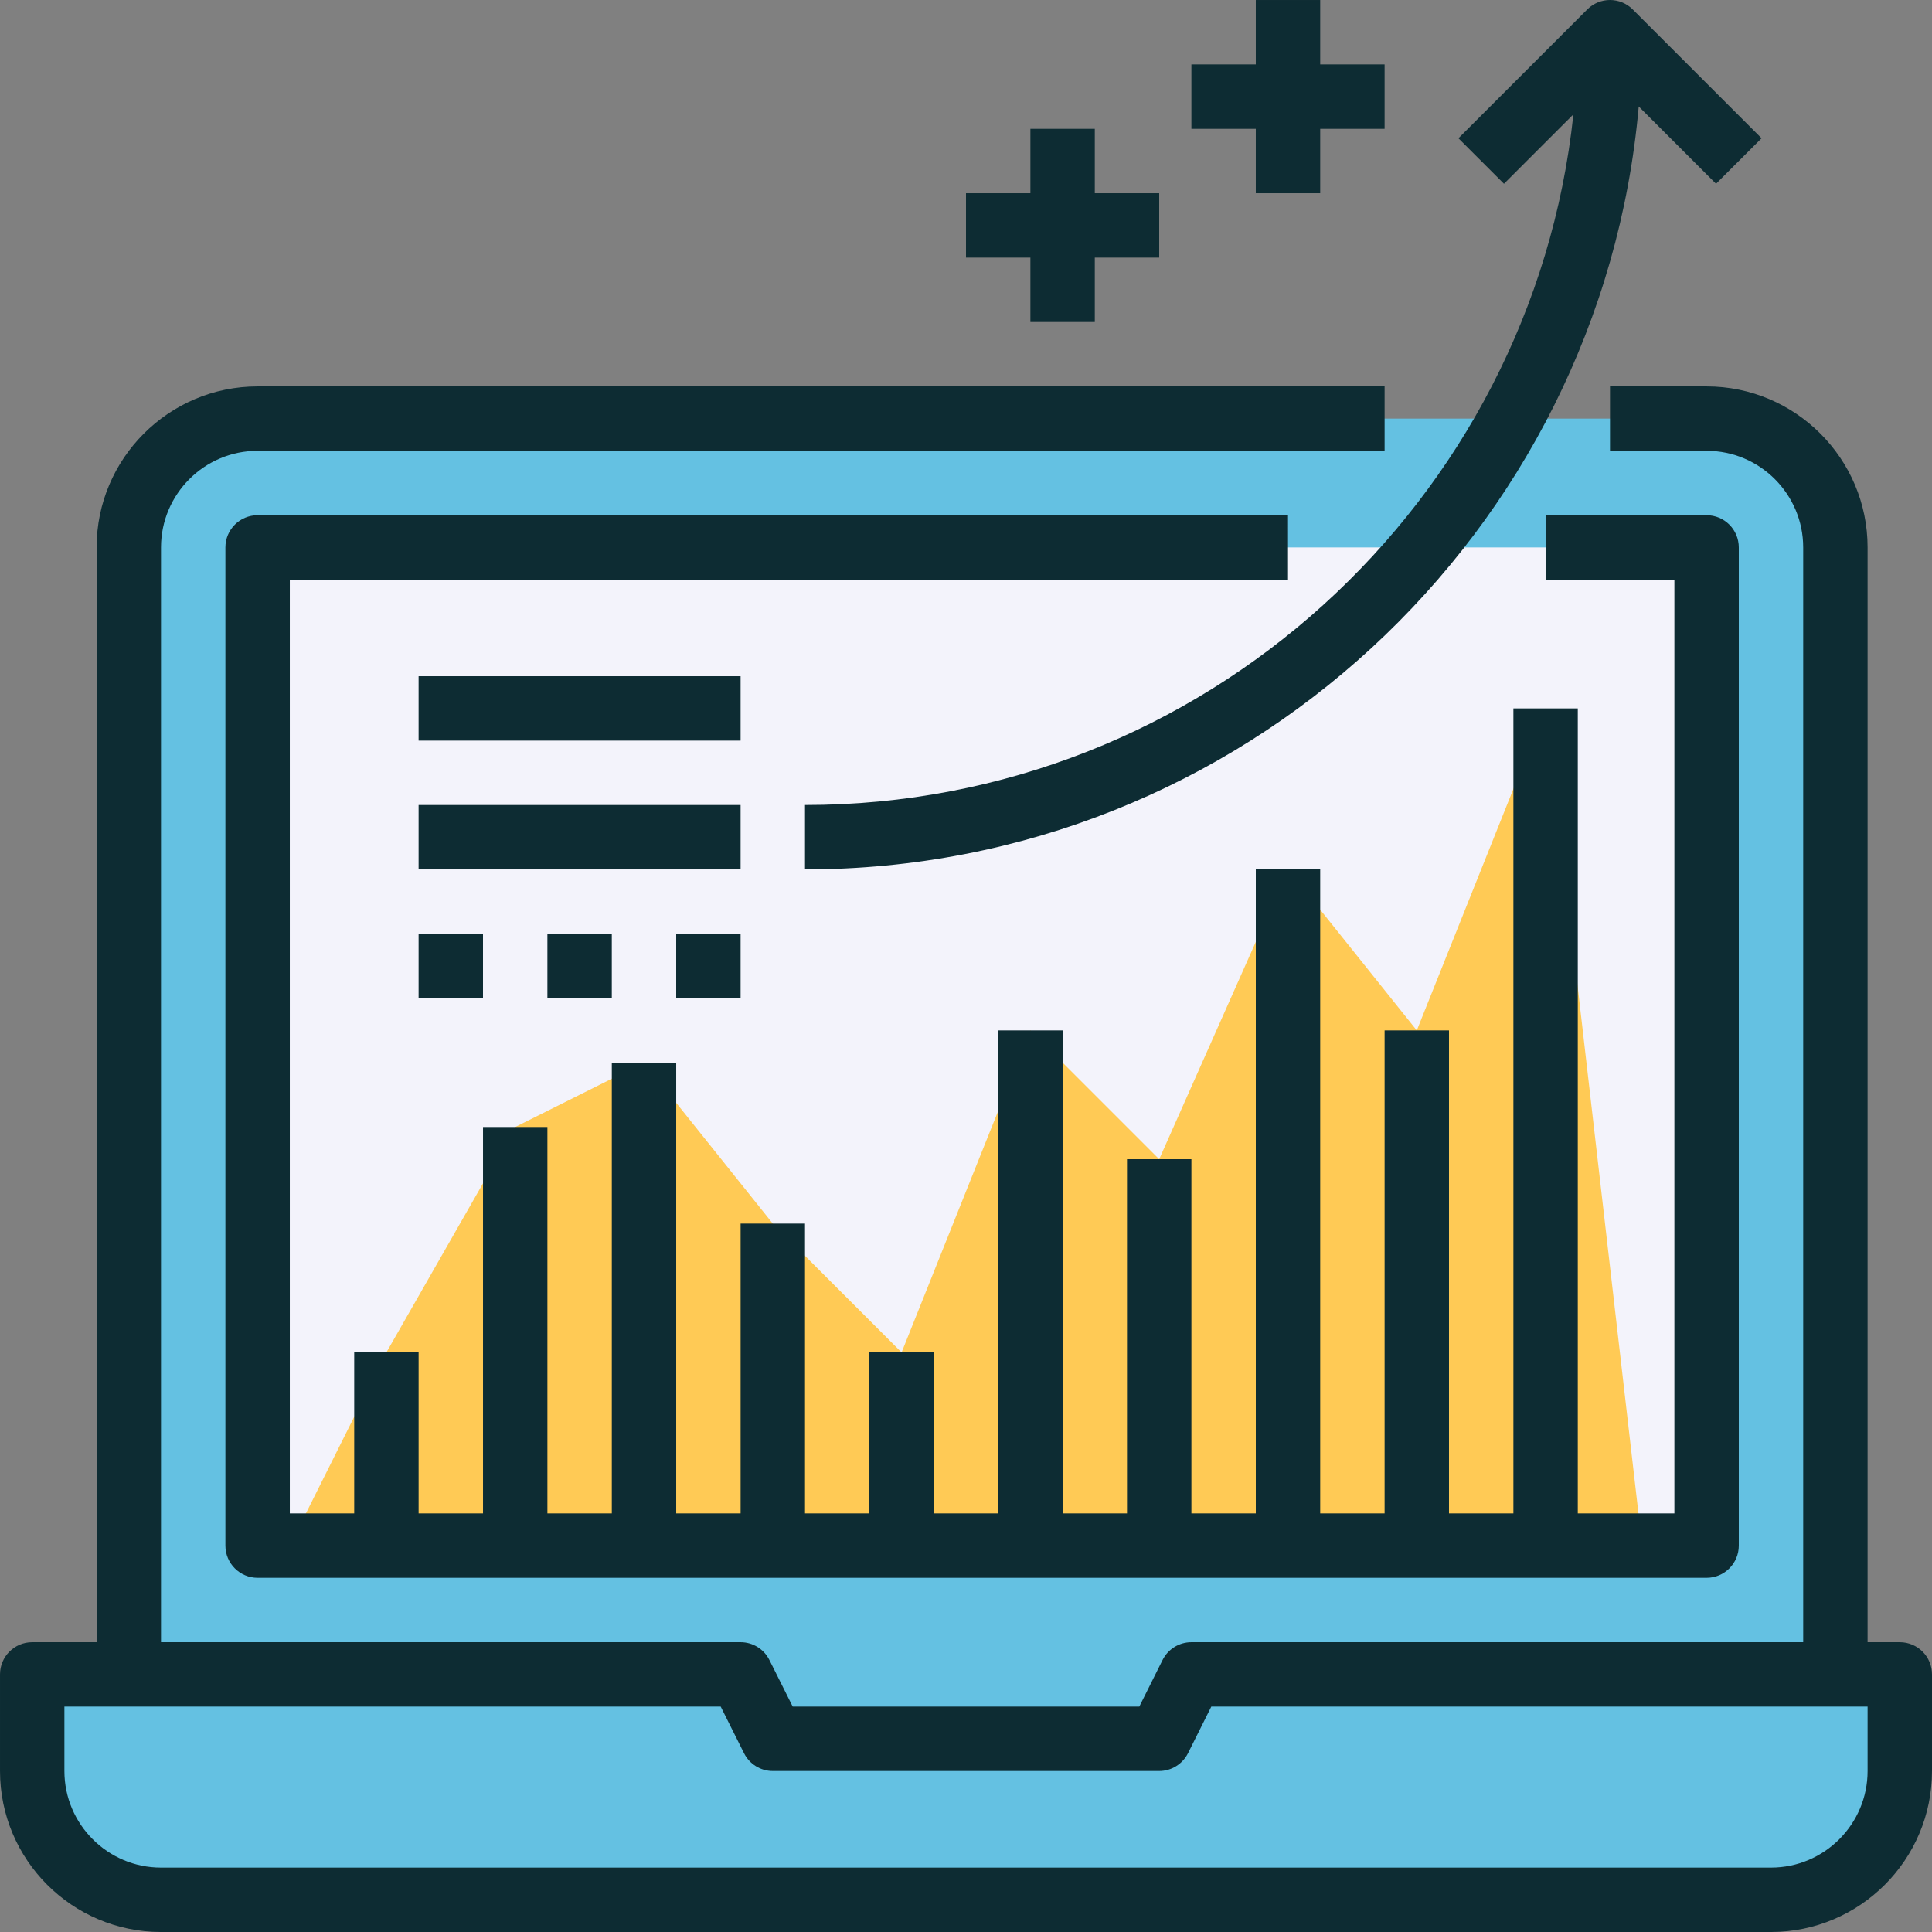
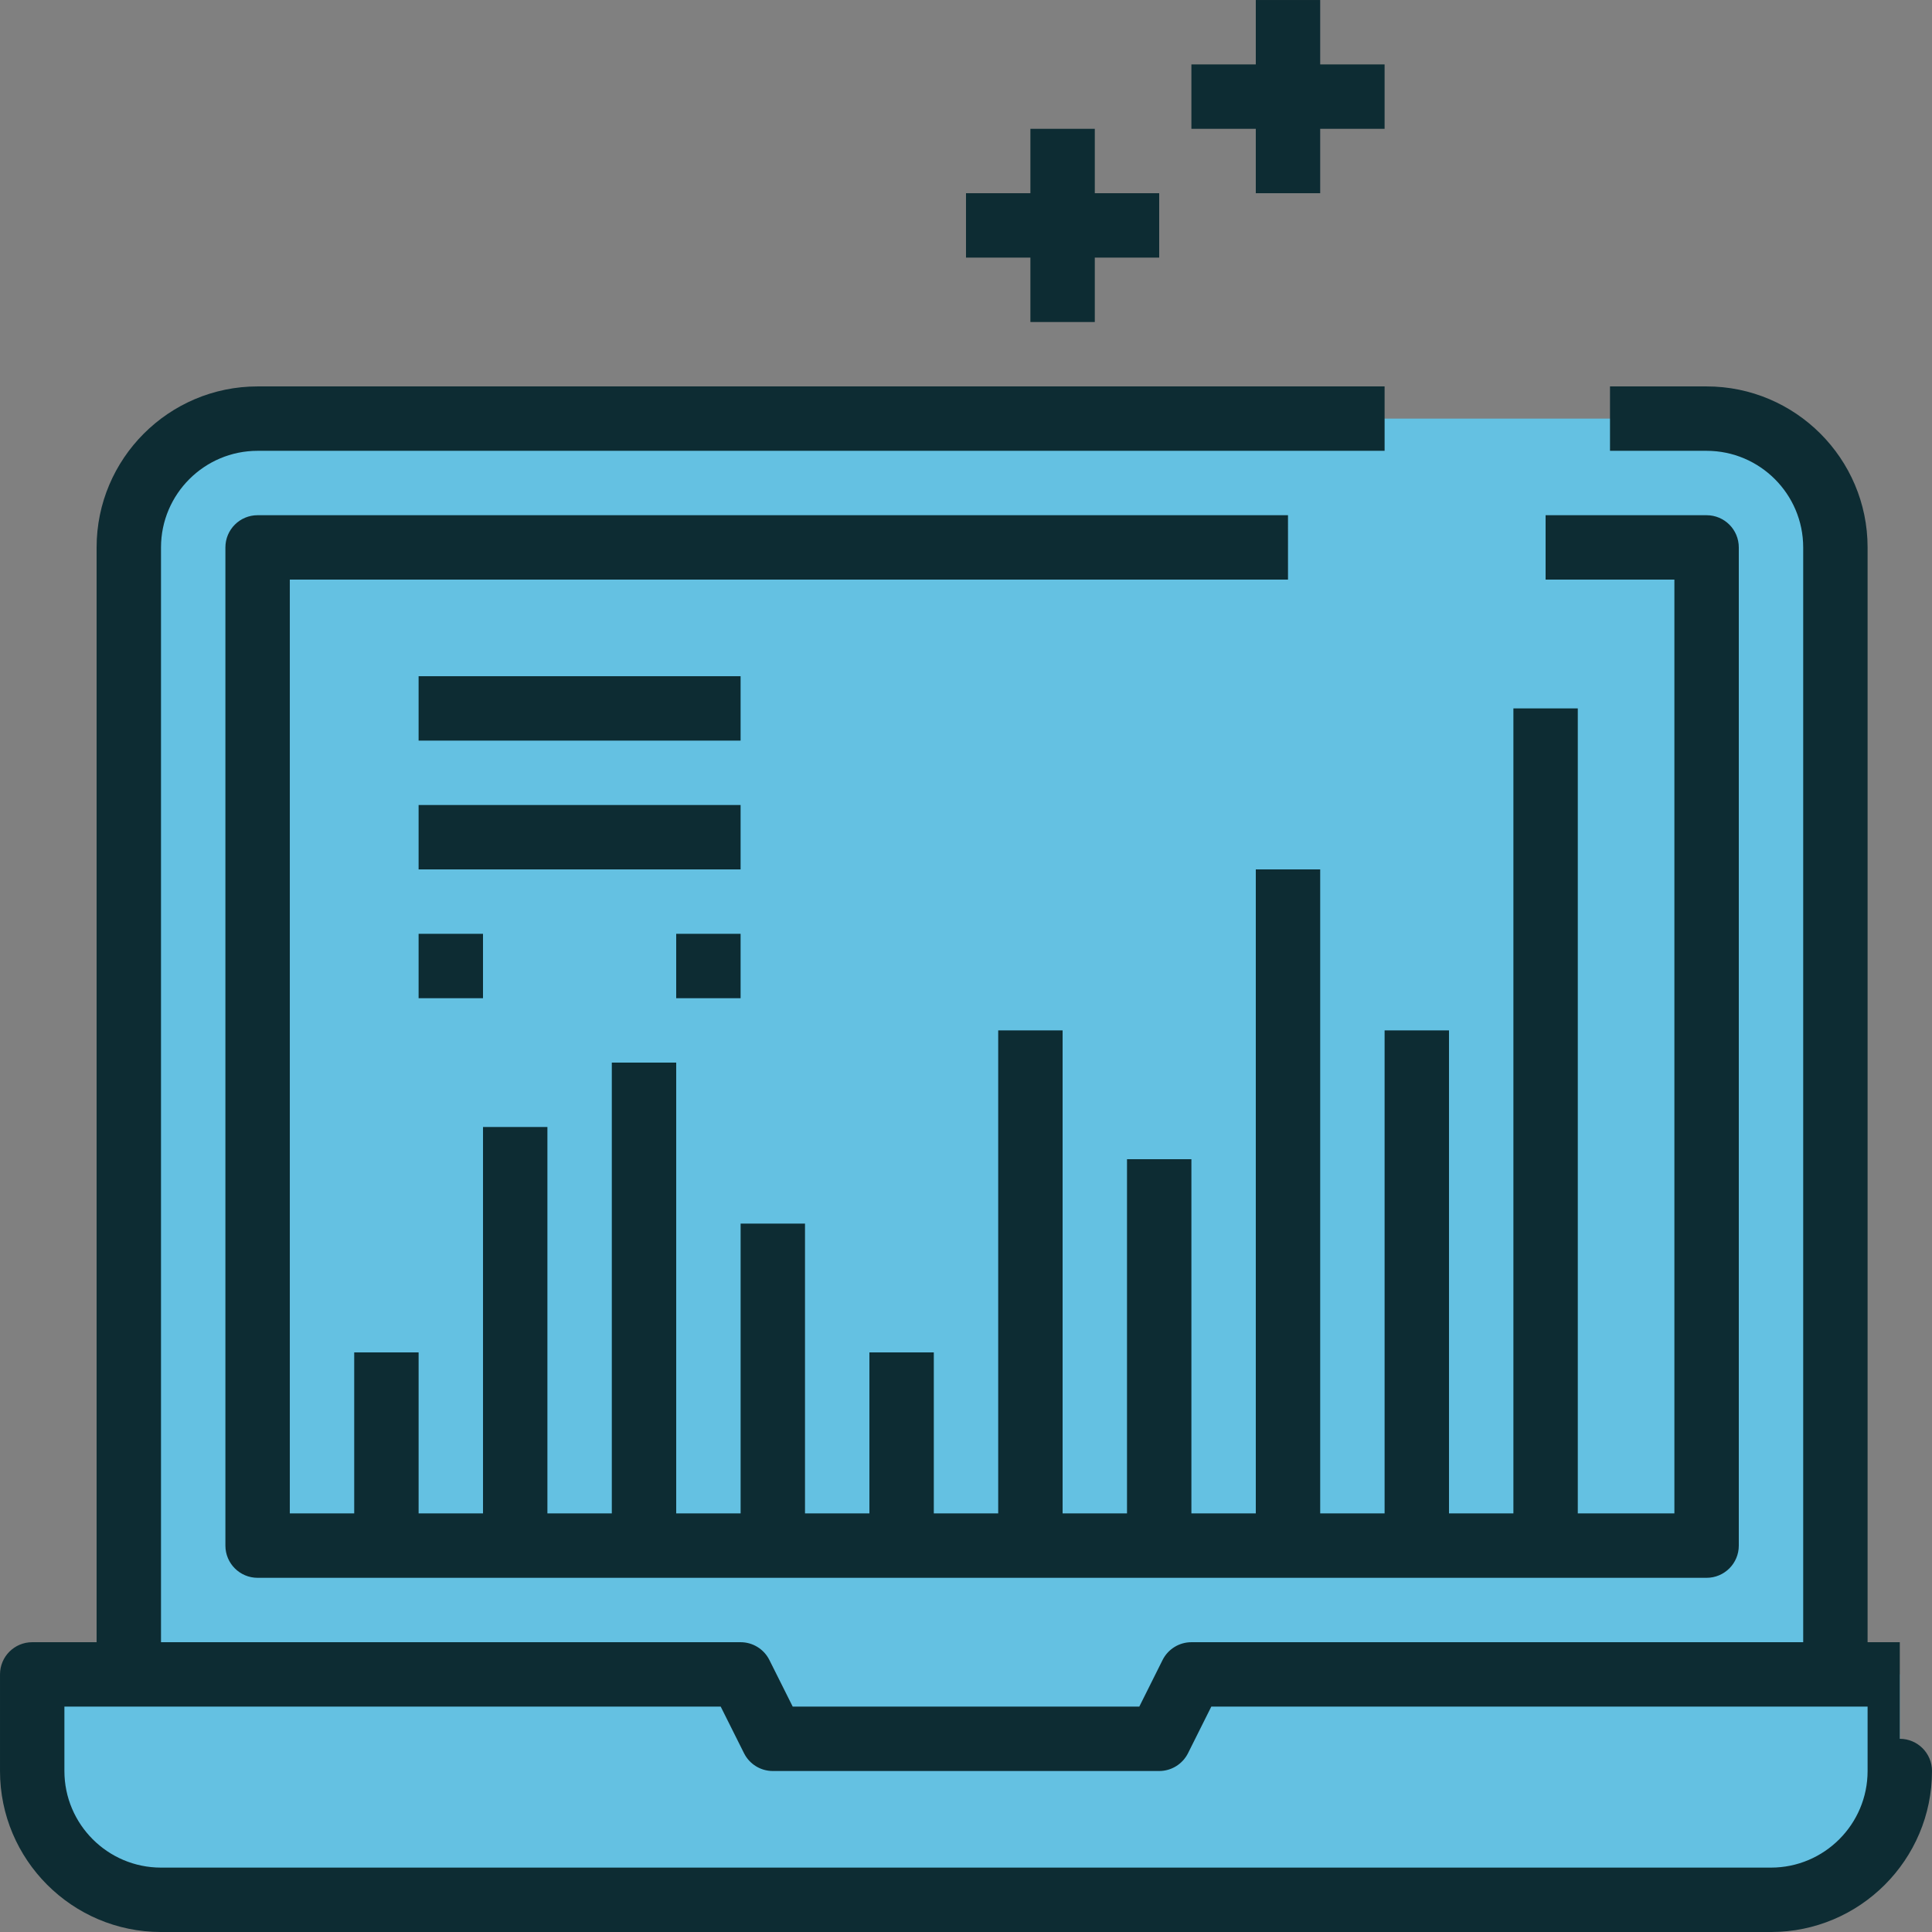
<svg xmlns="http://www.w3.org/2000/svg" height="480pt" viewBox="0 0 480 480.002" width="480pt">
  <rect x="0" y="0" width="480" height="480.002" fill="#808080" stroke="none" />
  <path d="m424 104.004h-360c-17.672 0-32 14.324-32 32v280h152l8 16h96l8-16h160v-280c0-17.676-14.328-32-32-32zm0 0" fill="#64c1e2" />
-   <path d="m64 136.004h360v248h-360zm0 0" fill="#f3f3fb" />
  <path d="m192 432.004h96l8-16h176v24c0 17.68-14.32 32-32 32h-400c-17.68 0-32-14.32-32-32v-24h176zm0 0" fill="#64c1e2" />
-   <path d="m72 384.004 24-48 32-56 32-16 32 40 32 32 32-80 32 32 32-72 32 40 32-80 24 208zm0 0" fill="#ffca55" />
  <g fill="#0d2c33">
-     <path d="m472 408.004h-8v-272c0-22.059-17.941-40-40-40h-24v16h24c13.234 0 24 10.766 24 24v272h-152c-3.031 0-5.801 1.711-7.16 4.422l-5.781 11.578h-86.113l-5.793-11.578c-1.352-2.711-4.121-4.422-7.152-4.422h-144v-272c0-13.234 10.77-24 24-24h280v-16h-280c-22.055 0-40 17.941-40 40v272h-16c-4.422 0-8 3.582-8 8v24c0 22.055 17.945 40 40 40h400c22.059 0 40-17.945 40-40v-24c0-4.418-3.574-8-8-8zm-8 32c0 13.23-10.766 24-24 24h-400c-13.23 0-24-10.77-24-24v-16h163.059l5.789 11.574c1.352 2.711 4.121 4.426 7.152 4.426h96c3.031 0 5.801-1.715 7.16-4.426l5.785-11.574h163.055zm0 0" />
+     <path d="m472 408.004h-8v-272c0-22.059-17.941-40-40-40h-24v16h24c13.234 0 24 10.766 24 24v272h-152c-3.031 0-5.801 1.711-7.16 4.422l-5.781 11.578h-86.113l-5.793-11.578c-1.352-2.711-4.121-4.422-7.152-4.422h-144v-272c0-13.234 10.77-24 24-24h280v-16h-280c-22.055 0-40 17.941-40 40v272h-16c-4.422 0-8 3.582-8 8v24c0 22.055 17.945 40 40 40h400c22.059 0 40-17.945 40-40c0-4.418-3.574-8-8-8zm-8 32c0 13.23-10.766 24-24 24h-400c-13.23 0-24-10.77-24-24v-16h163.059l5.789 11.574c1.352 2.711 4.121 4.426 7.152 4.426h96c3.031 0 5.801-1.715 7.16-4.426l5.785-11.574h163.055zm0 0" />
    <path d="m320 128.004h-256c-4.422 0-8 3.582-8 8v248c0 4.414 3.578 8 8 8h360c4.426 0 8-3.586 8-8v-248c0-4.418-3.574-8-8-8h-40v16h32v232h-24v-200h-16v200h-16v-120h-16v120h-16v-160h-16v160h-16v-88h-16v88h-16v-120h-16v120h-16v-40h-16v40h-16v-72h-16v72h-16v-112h-16v112h-16v-96h-16v96h-16v-40h-16v40h-16v-232h248zm0 0" />
-     <path d="m200 200.004v16c108.473 0 197.762-83.473 207.137-189.555l19.207 19.207 11.312-11.309-32-32c-3.129-3.129-8.184-3.129-11.312 0l-32 32 11.312 11.309 17.25-17.246c-10.227 96.305-91.93 171.594-190.906 171.594zm0 0" />
    <path d="m104 168.004h80v16h-80zm0 0" />
    <path d="m104 200.004h80v16h-80zm0 0" />
    <path d="m104 232.004h16v16h-16zm0 0" />
    <path d="m312 .004v16h-16v16h16v16h16v-16h16v-16h-16v-16zm0 0" />
    <path d="m256 32.004v16h-16v16h16v16h16v-16h16v-16h-16v-16zm0 0" />
-     <path d="m136 232.004h16v16h-16zm0 0" />
    <path d="m168 232.004h16v16h-16zm0 0" />
  </g>
</svg>